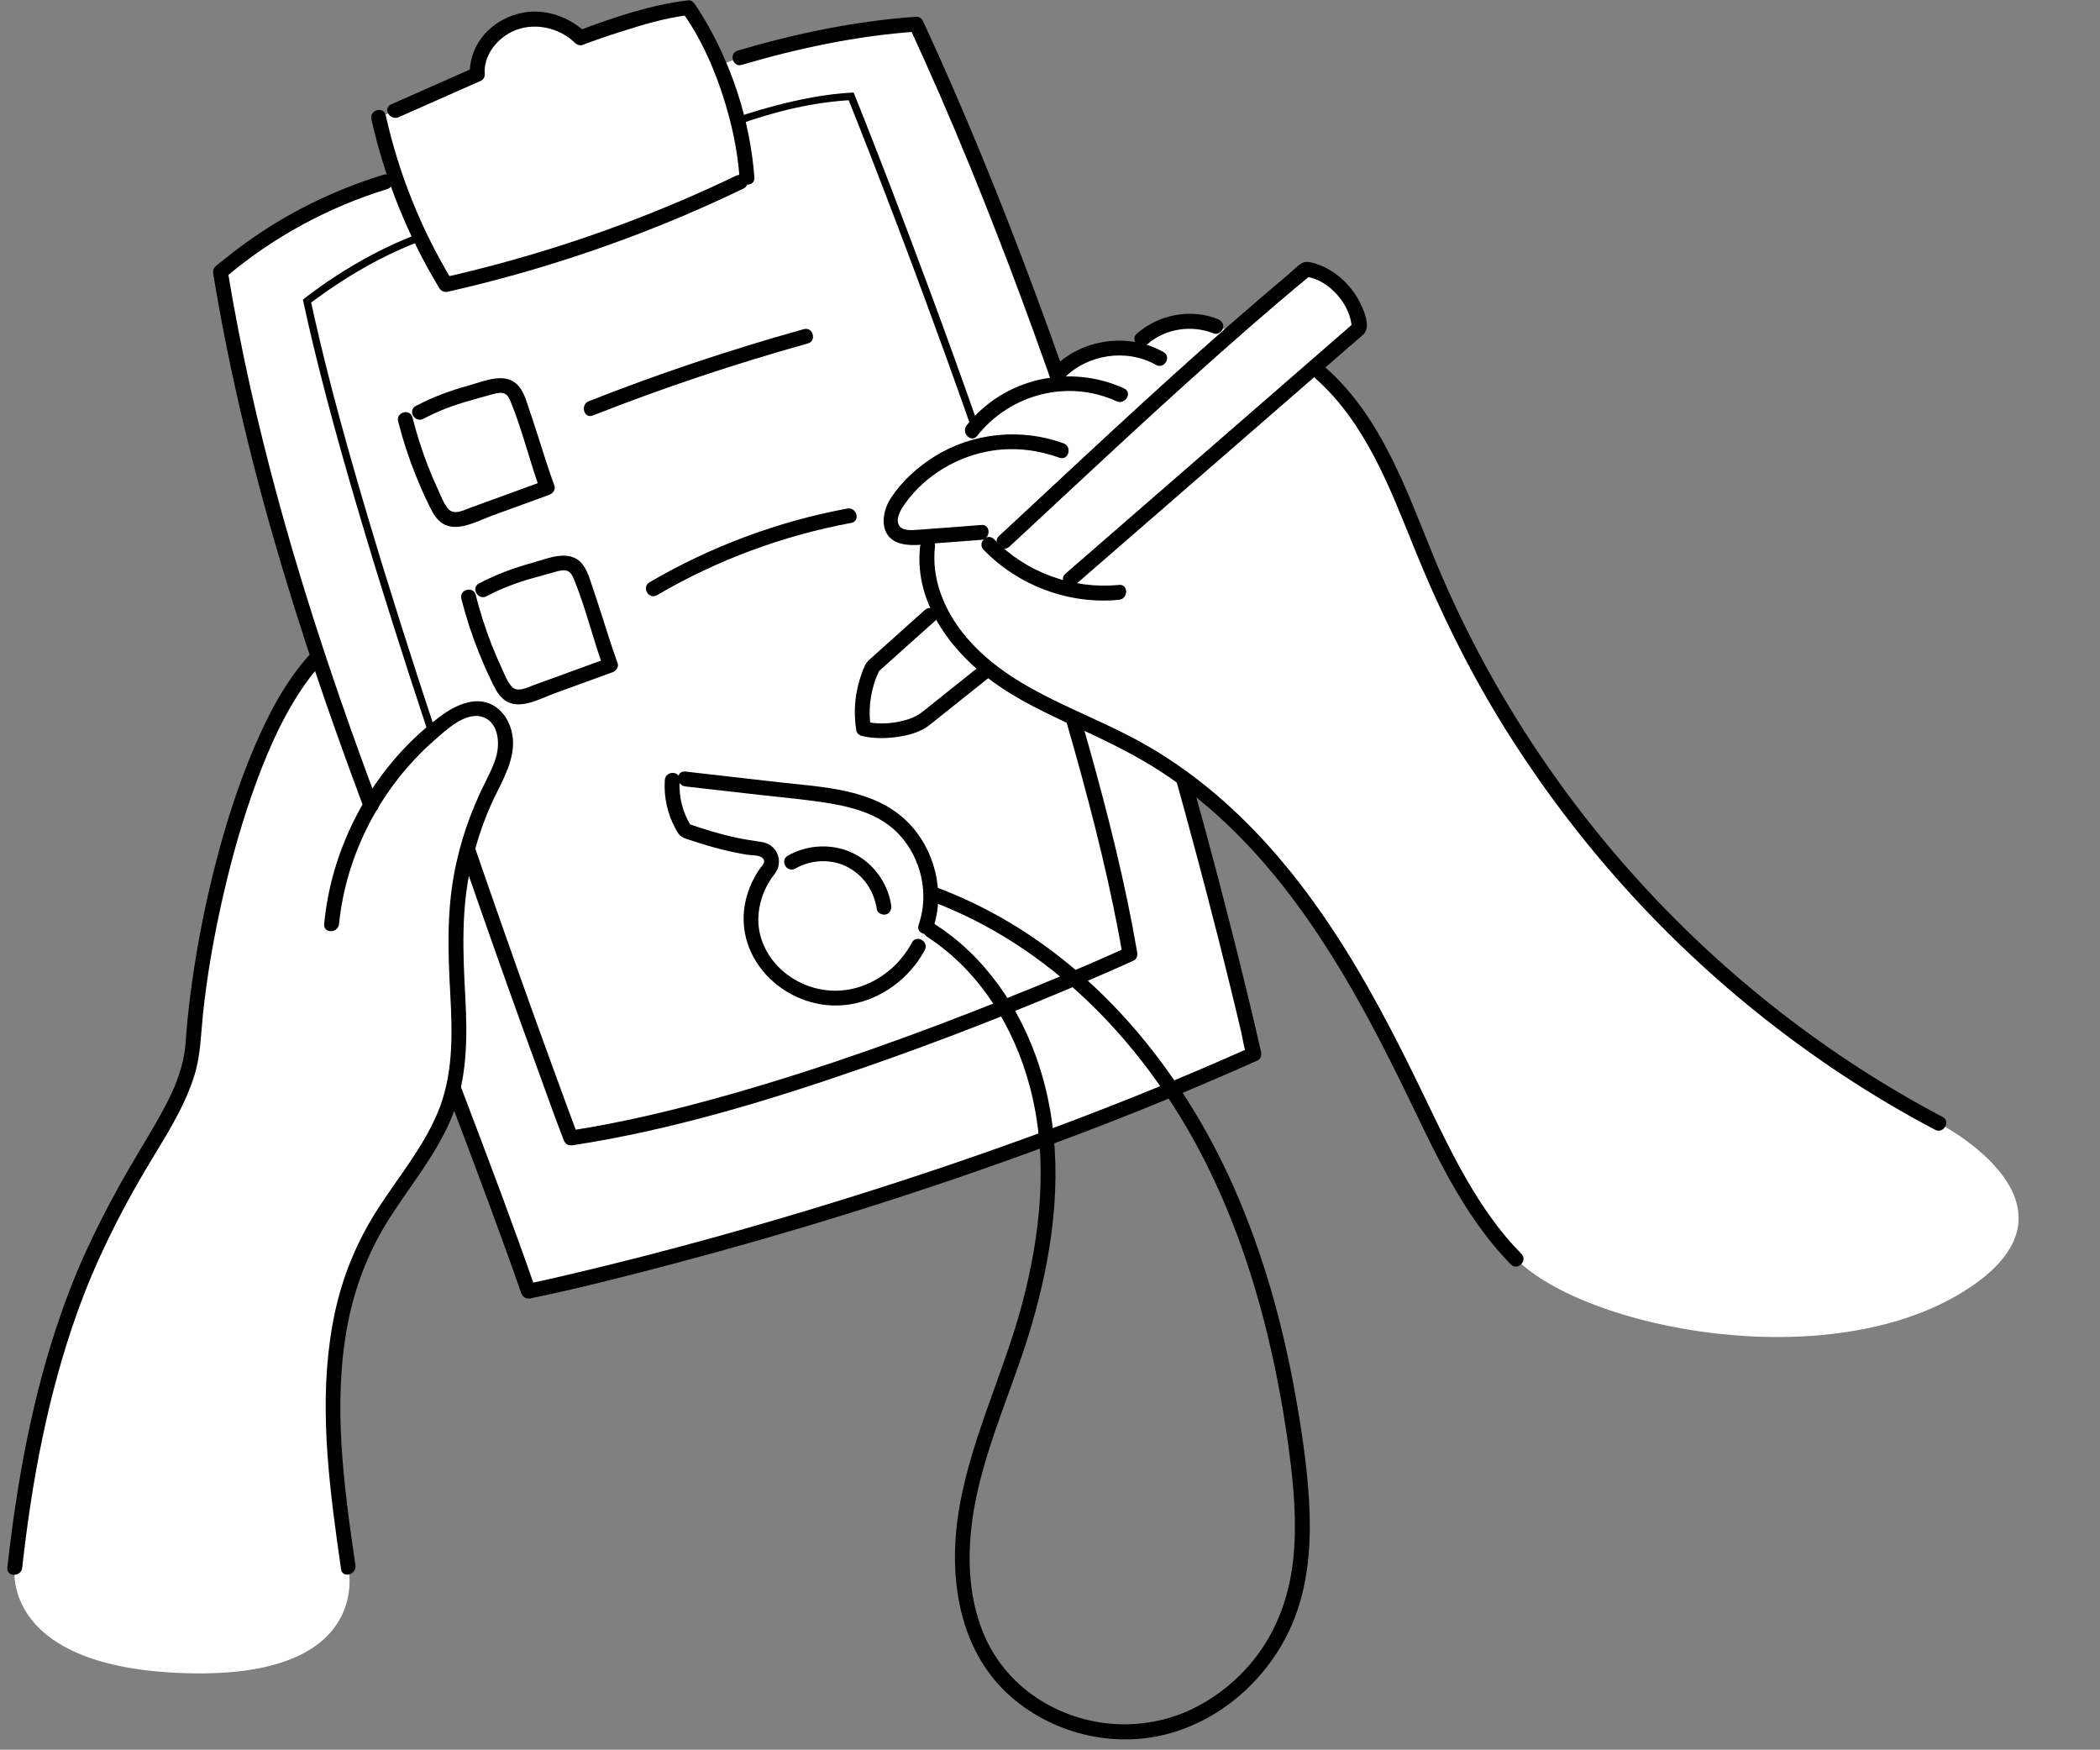
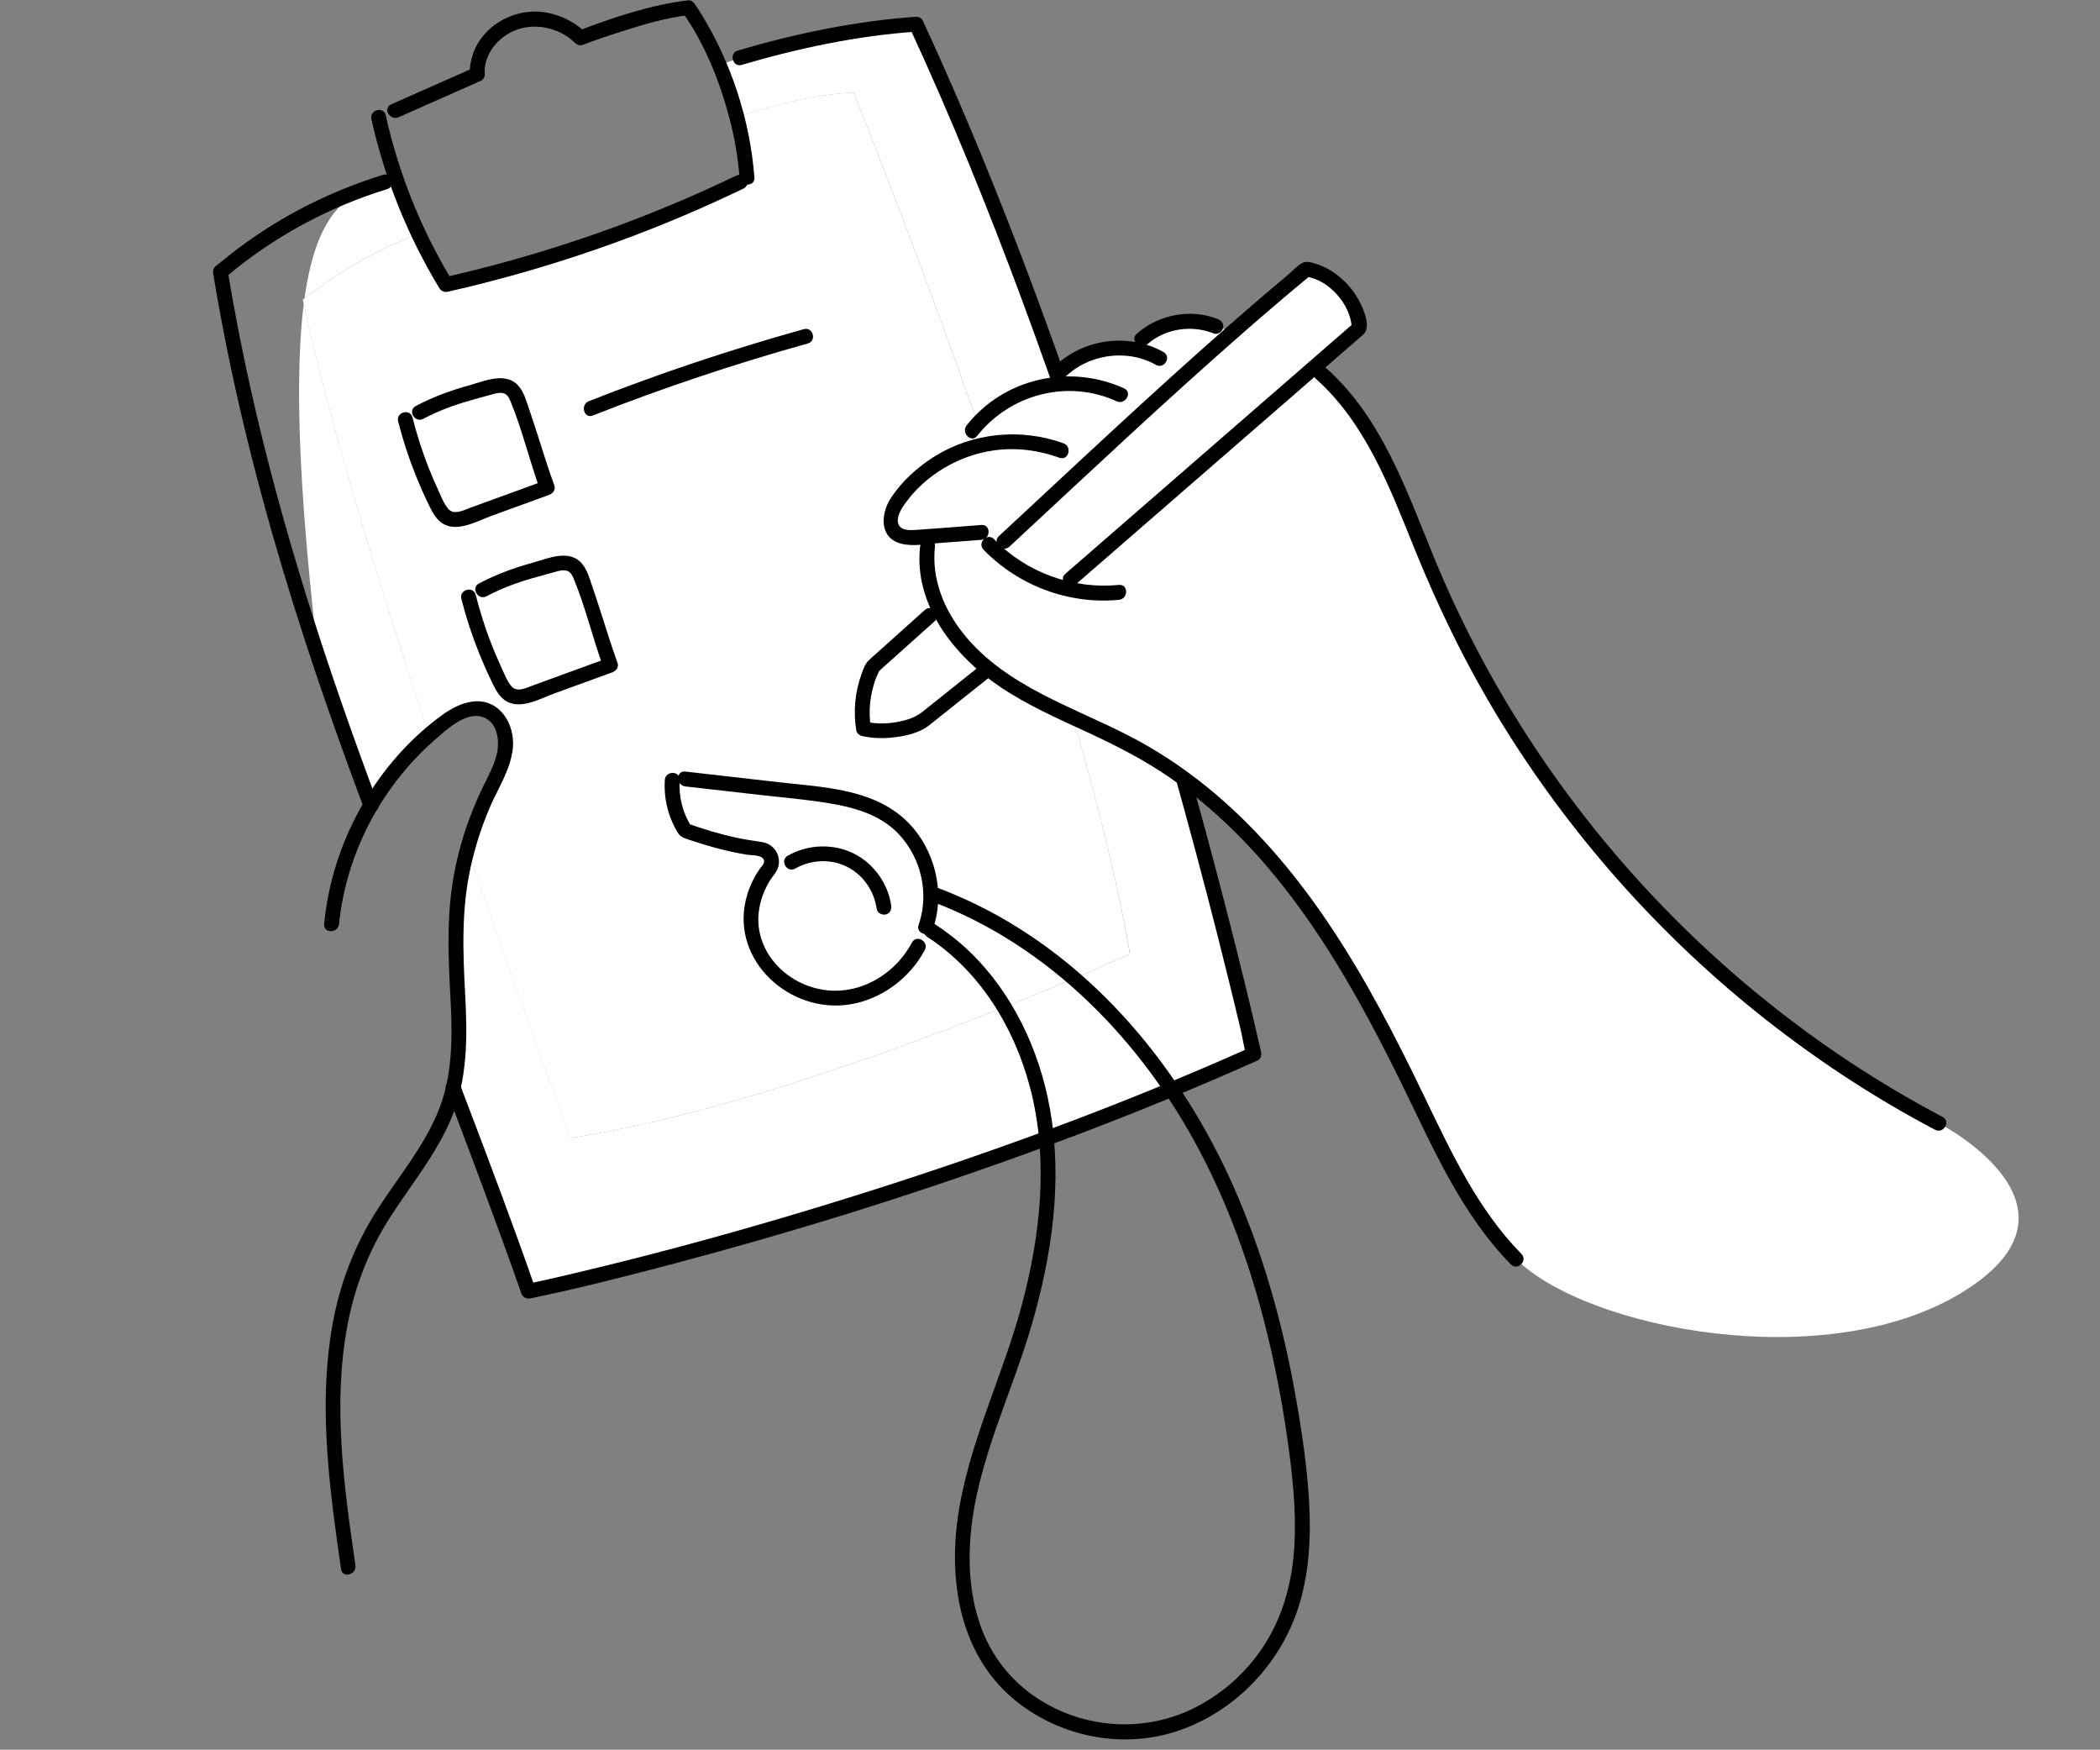
<svg xmlns="http://www.w3.org/2000/svg" fill="none" height="352.8" preserveAspectRatio="xMidYMid meet" style="fill: none;" version="1.0" viewBox="51.0 80.6 423.5 352.8" width="423.5" zoomAndPan="magnify">
  <rect x="51.0" y="80.6" width="423.5" height="352.8" fill="#808080" stroke="none" />
  <g id="change1_1">
    <path d="M303.86 293.12C230.7 325.86 157.56 340.95 157.56 340.95C152.5 326.31 142.43 299.96 142.43 299.96C144.84 289.7 142.62 278.76 142.87 268.13C143 262.61 143.82 257.12 145.28 251.79C156.6 284.66 166.13 310.05 166.13 310.05C213.64 302.79 278.89 272.97 278.89 272.97C276.48 258.92 272.35 242.41 267.38 225.25C271.82 227.32 276.29 229.31 280.56 231.68C283.71 233.42 286.72 235.36 289.62 237.48C298.85 270.54 303.86 293.12 303.86 293.12Z" fill="#fff" />
  </g>
  <g id="change1_2">
    <path d="M267.38 225.25C262.22 222.88 257.14 220.4 252.52 217.15C251.69 216.58 250.89 215.96 250.09 215.31L249.22 216.28L237.03 226.01C231.25 229.04 225.16 227.53 225.16 227.53C223.93 220.82 226.98 215.04 226.98 215.04L238.56 204.67L240.11 202.89C238.37 199.1 237.53 195 238.04 190.81L238.48 188.72C237.74 188.78 237.02 188.83 236.28 188.89C234.54 189.02 232.51 189.06 231.35 187.75C229.8 186.01 230.88 183.22 232.26 181.32C235.33 177.09 239.6 173.76 244.41 171.76C245.49 169.31 246.99 167.42 246.99 167.42C247.37 166.95 247.77 166.47 248.18 166.02C235.12 128.82 223.14 99.25 223.14 99.25C212.26 99.69 199.57 104.24 199.57 104.24C200.54 107.96 201.3 112.03 201.62 116.37L200.16 117.32C181.35 126.4 161.28 133.38 140.9 137.97C138.89 134.67 137.05 131.26 135.4 127.75H135.38C122.26 132.62 112.08 141.04 112.08 141.04C117.22 165.16 127.38 198.29 137.5 228.86C138.49 227.97 139.49 227.15 140.53 226.36C142.96 224.52 146.03 222.8 148.91 223.8C151.83 224.8 153.21 228.31 152.91 231.38C152.61 234.45 151.03 237.22 149.69 239.99C147.85 243.78 146.35 247.74 145.25 251.8C156.57 284.67 166.1 310.06 166.1 310.06C213.61 302.8 278.86 272.98 278.86 272.98C276.48 258.92 272.35 242.41 267.38 225.25ZM237.69 267.49L236.19 271.4C232.97 277.6 226.24 281.92 219.26 281.88C212.26 281.84 205.42 277.22 203.15 270.6C201.46 265.69 202.81 259.91 206.07 255.79C207.26 254.31 206.32 252.06 204.42 251.83C199.23 251.19 194.11 249.82 189.16 248.04C187.23 245.06 186.3 241.42 186.56 237.88L189.2 237.67C197.11 238.56 204.99 239.47 212.9 240.36C219 241.06 225.37 241.86 230.46 245.31C237.37 250.01 240.52 259.6 237.69 267.49Z" fill="#fff" />
  </g>
  <g id="change2_1">
-     <path d="M199.98 105.681C207.35 103.051 215.31 101.101 223.14 100.761C222.66 100.391 222.18 100.031 221.69 99.66C223.25 103.511 224.77 107.381 226.28 111.251C230.13 121.121 233.89 131.031 237.56 140.971C242.6 154.611 247.47 168.301 252.13 182.071C257.15 196.911 261.93 211.831 266.27 226.881C270.25 240.681 273.91 254.611 276.59 268.731C276.88 270.271 277.16 271.821 277.43 273.371C277.66 272.811 277.89 272.24 278.12 271.681C269.98 275.401 261.69 278.811 253.39 282.131C235.4 289.311 217.12 295.881 198.48 301.191C187.71 304.261 176.8 306.91 165.73 308.61C166.35 308.96 166.96 309.311 167.58 309.661C166.14 305.841 164.74 302.011 163.34 298.18C159.74 288.35 156.2 278.49 152.73 268.61C148.03 255.26 143.43 241.871 138.97 228.441C134.17 213.971 129.53 199.441 125.18 184.831C121.26 171.621 117.53 158.341 114.48 144.901C114.16 143.481 113.84 142.061 113.54 140.641C113.41 141.131 113.28 141.611 113.15 142.101C113.82 141.551 113.98 141.441 114.72 140.891C116.31 139.711 117.93 138.591 119.59 137.521C124.7 134.211 130.11 131.341 135.82 129.201C137.61 128.531 136.84 125.631 135.02 126.311C126.46 129.521 118.11 134.161 111.03 139.981C110.61 140.321 110.54 140.951 110.64 141.441C113.44 154.561 116.99 167.521 120.74 180.401C125.01 195.051 129.6 209.601 134.36 224.09C138.86 237.791 143.52 251.44 148.29 265.05C151.93 275.45 155.64 285.841 159.42 296.191C161.13 300.891 162.8 305.611 164.61 310.281C164.63 310.341 164.66 310.411 164.68 310.471C164.99 311.301 165.66 311.65 166.53 311.52C186.68 308.42 206.37 302.411 225.59 295.731C240.94 290.401 256.08 284.471 271.02 278.071C273.9 276.831 276.79 275.591 279.64 274.281C280.28 273.991 280.43 273.201 280.33 272.591C277.95 258.711 274.49 245.021 270.7 231.471C266.49 216.411 261.79 201.491 256.84 186.661C252.15 172.601 247.22 158.611 242.12 144.691C238.27 134.171 234.32 123.691 230.27 113.251C228.43 108.511 226.6 103.771 224.68 99.07C224.65 99.01 224.63 98.941 224.6 98.88C224.36 98.281 223.86 97.751 223.15 97.781C215.05 98.141 206.82 100.091 199.19 102.811C197.38 103.431 198.16 106.331 199.98 105.681Z" fill="#000" />
-   </g>
+     </g>
  <g id="change1_3">
-     <path d="M137.52 228.849C132.89 232.869 128.93 237.679 125.8 242.989C121.99 232.849 118.41 222.799 115.11 212.809C106.5 186.839 99.73 161.299 95.47 135.439C105.16 127.209 116.55 120.989 128.7 117.279L130.84 116.539C132.15 120.349 133.66 124.099 135.39 127.739C122.27 132.609 112.09 141.029 112.09 141.029C117.23 165.149 127.39 198.289 137.52 228.849Z" fill="#fff" />
+     <path d="M137.52 228.849C132.89 232.869 128.93 237.679 125.8 242.989C121.99 232.849 118.41 222.799 115.11 212.809C105.16 127.209 116.55 120.989 128.7 117.279L130.84 116.539C132.15 120.349 133.66 124.099 135.39 127.739C122.27 132.609 112.09 141.029 112.09 141.029C117.23 165.149 127.39 198.289 137.52 228.849Z" fill="#fff" />
  </g>
  <g id="change1_4">
    <path d="M264.14 156.19C263.76 156.59 263.1 157.33 262.41 158.24C261.84 158.33 261.27 158.45 260.7 158.58C255.9 159.74 251.49 162.37 248.19 166.03C235.13 128.83 223.15 99.26 223.15 99.26C212.27 99.7 199.58 104.25 199.58 104.25C198.56 100.33 197.3 96.8 196.02 93.78L200.17 92.24C219.17 86.61 235.77 85.49 235.77 85.49C246.3 108.2 255.8 132.51 264.14 156.19Z" fill="#fff" />
  </g>
  <g id="change2_2">
    <path d="M140.99 300.37C144.8 310.35 148.55 320.36 152.21 330.4C153.54 334.04 154.85 337.69 156.12 341.35C156.4 342.15 157.13 342.57 157.97 342.4C167.75 340.38 177.45 337.89 187.1 335.34C210.71 329.09 234.07 321.84 257.05 313.54C273.13 307.74 289.02 301.4 304.63 294.42C305.25 294.14 305.45 293.32 305.32 292.73C304.4 288.61 303.41 284.51 302.42 280.4C299.76 269.46 296.94 258.55 294 247.68C289.78 232.09 285.3 216.56 280.54 201.12C274.93 182.93 268.94 164.85 262.45 146.96C255.64 128.17 248.28 109.58 240.1 91.34C239.11 89.13 238.1 86.92 237.08 84.72C236.88 84.28 236.26 83.94 235.78 83.98C223.65 84.81 211.43 87.36 199.79 90.79C197.94 91.33 198.73 94.23 200.59 93.68C211.97 90.33 223.91 87.79 235.78 86.98C235.35 86.73 234.92 86.48 234.48 86.24C242.84 104.31 250.32 122.78 257.24 141.46C263.92 159.5 270.07 177.73 275.82 196.08C280.78 211.9 285.43 227.82 289.82 243.81C292.96 255.25 295.96 266.72 298.79 278.24C299.64 281.69 300.47 285.15 301.29 288.61C301.65 290.14 301.84 291.84 302.38 293.32C302.4 293.38 302.41 293.45 302.42 293.52C302.65 292.96 302.88 292.39 303.11 291.83C276.65 303.66 249.37 313.62 221.7 322.24C203.61 327.87 185.33 332.96 166.89 337.32C163.66 338.08 160.42 338.84 157.16 339.51C157.78 339.86 158.39 340.21 159.01 340.56C154.64 327.95 149.91 315.47 145.18 303C144.75 301.86 144.32 300.72 143.88 299.58C143.2 297.79 140.29 298.56 140.99 300.37Z" fill="#000" />
  </g>
  <g id="change1_5">
-     <path d="M201.64 116.37L200.18 117.32C181.37 126.4 161.3 133.38 140.92 137.97C138.91 134.67 137.07 131.26 135.42 127.75H135.4C133.67 124.11 132.16 120.36 130.85 116.55C129.43 112.53 128.27 108.42 127.34 104.25L130.64 102.94L147.27 95.58C147.27 95.58 146.63 88.55 154.3 85.34C161.98 82.16 168.06 88.22 168.06 88.22C168.06 88.22 181.48 83.1 189.81 82.15C189.81 82.15 192.96 86.53 196.03 93.77C197.32 96.78 198.57 100.31 199.59 104.24C200.55 107.96 201.31 112.03 201.64 116.37Z" fill="#fff" />
-   </g>
+     </g>
  <g id="change1_6">
-     <path d="M152.93 231.371C152.63 234.441 151.05 237.211 149.71 239.981C147.87 243.771 146.37 247.731 145.27 251.791C143.81 257.121 143 262.621 142.86 268.131C142.61 278.771 144.83 289.701 142.42 299.961C142.25 300.791 142.02 301.631 141.76 302.461C138.59 312.511 130.82 320.341 125.82 329.591C114.94 349.631 117.93 374.051 121.23 396.611C121.23 396.611 126.58 419.021 88.77 417.981C50.97 416.961 53.96 396.711 53.96 396.711C62.17 322.011 88.58 312.001 89.94 290.581C91.31 269.181 99.97 229.551 114.55 213.611L115.1 212.811C118.4 222.801 121.98 232.851 125.79 242.991C128.92 237.681 132.88 232.871 137.51 228.851C138.5 227.961 139.5 227.141 140.54 226.351C142.97 224.511 146.04 222.791 148.92 223.791C151.85 224.801 153.23 228.301 152.93 231.371Z" fill="#fff" />
-   </g>
+     </g>
  <g id="change1_7">
    <path d="M135.6 163.76C141.22 160.76 144.7 160.19 149.24 158.85C150.75 158.4 152.49 157.99 153.8 158.85C154.77 159.49 155.22 160.65 155.61 161.73C157.28 166.31 159.66 174.36 161.33 178.94C156 180.88 150.67 182.82 145.34 184.76C144.12 185.21 142.76 185.65 141.54 185.17C140.36 184.7 139.68 183.5 139.11 182.36C136.36 176.89 134.22 171.11 132.72 165.17L135.6 163.76Z" fill="#fff" />
  </g>
  <g id="change1_8">
    <path d="M148.35 199.53C153.97 196.53 157.45 195.96 161.99 194.62C163.5 194.17 165.24 193.76 166.55 194.62C167.52 195.26 167.97 196.42 168.36 197.5C170.03 202.08 172.41 210.13 174.08 214.71C168.75 216.65 163.42 218.59 158.09 220.53C156.87 220.98 155.51 221.42 154.29 220.94C153.11 220.47 152.43 219.27 151.86 218.13C149.11 212.66 146.97 206.88 145.47 200.94L148.35 199.53Z" fill="#fff" />
  </g>
  <g id="change1_9">
    <path d="M250.09 215.32L249.22 216.29L237.03 226.02C231.25 229.05 225.16 227.54 225.16 227.54C223.93 220.83 226.98 215.05 226.98 215.05L238.56 204.68L240.11 202.9C242.3 207.64 245.92 211.92 250.09 215.32Z" fill="#fff" />
  </g>
  <g id="change1_10">
    <path d="M325.09 146.78L315.86 154.8L275.44 189.95L266.91 197.36L265.2 199.09C262.87 198.46 260.59 197.57 258.47 196.44C255.95 195.11 253.62 193.46 251.55 191.53L253.5 189.77C254.2 189.13 254.9 188.46 255.62 187.78C260.4 183.36 265.31 178.79 270.29 174.17C279.94 165.22 289.86 156.1 299.6 147.55C304.61 143.15 309.57 138.9 314.43 134.9C319.37 135.45 325.09 141.3 325.09 146.78Z" fill="#fff" />
  </g>
  <g id="change1_11">
    <path d="M447.09 340.95C419.64 358.15 370.97 348.61 356.77 334.49C347.61 325.39 342.211 313.31 336.601 301.69C329.98 288 322.91 274.47 313.91 262.24C307.031 252.89 298.97 244.29 289.62 237.48C286.72 235.36 283.7 233.42 280.56 231.68C276.29 229.31 271.82 227.32 267.381 225.25C262.221 222.88 257.14 220.4 252.52 217.15C251.69 216.58 250.89 215.96 250.09 215.31C245.92 211.92 242.3 207.63 240.12 202.87C238.38 199.08 237.54 194.98 238.05 190.79L238.49 188.7C237.75 188.76 237.03 188.81 236.29 188.87C234.55 189 232.52 189.04 231.36 187.73C229.81 185.99 230.89 183.2 232.27 181.3C235.34 177.07 239.61 173.74 244.42 171.74C245.5 169.29 247 167.4 247 167.4C247.38 166.93 247.78 166.45 248.19 166C251.49 162.34 255.911 159.71 260.701 158.55C261.271 158.42 261.84 158.3 262.41 158.21C263.19 158.08 263.961 157.98 264.761 157.93C264.551 157.34 264.34 156.75 264.131 156.17C264.3 155.98 264.41 155.87 264.41 155.87C268.111 151.95 273.831 150.16 279.141 150.92C279.611 150.5 280.301 149.88 281.261 148.97C285.171 145.35 291.25 144.36 296.16 146.39C296.16 146.39 297.64 146.83 299.59 147.53C289.85 156.08 279.93 165.2 270.28 174.15C265.29 178.78 260.38 183.34 255.61 187.76C254.89 188.44 254.191 189.11 253.49 189.75L251.54 191.51C253.61 193.44 255.94 195.09 258.46 196.42C260.58 197.56 262.86 198.45 265.19 199.07L266.9 197.34L275.43 189.93L315.851 154.78L317.37 155.86C328.73 165.87 333.6 181.09 339.44 195.07C359.37 242.71 396.28 283.06 441.99 307.08C441.99 307.09 474.52 323.76 447.09 340.95Z" fill="#fff" />
  </g>
  <g id="change1_12">
    <path d="M237.69 267.49L236.19 271.4C232.97 277.6 226.24 281.92 219.26 281.88C212.26 281.84 205.42 277.22 203.15 270.6C201.46 265.69 202.81 259.91 206.07 255.79C207.26 254.31 206.32 252.06 204.42 251.83C199.23 251.19 194.11 249.82 189.16 248.04C187.23 245.06 186.3 241.42 186.56 237.88L189.2 237.67C197.11 238.56 204.99 239.47 212.9 240.36C219 241.06 225.37 241.86 230.46 245.31C237.37 250.01 240.52 259.6 237.69 267.49Z" fill="#fff" />
  </g>
  <g id="change2_3">
    <path d="M125.9 104.641C128.59 116.661 133.23 128.201 139.62 138.731C139.98 139.321 140.65 139.571 141.31 139.421C157.35 135.791 173.05 130.751 188.2 124.371C192.49 122.561 196.74 120.641 200.94 118.621C202.68 117.781 201.16 115.201 199.43 116.031C184.8 123.071 169.56 128.791 153.92 133.151C149.48 134.391 145.01 135.511 140.51 136.531C141.07 136.761 141.64 136.991 142.2 137.221C135.94 126.891 131.42 115.631 128.79 103.851C128.37 101.951 125.48 102.751 125.9 104.641Z" fill="#000" />
  </g>
  <g id="change2_4">
    <path d="M131.39 104.23C136.93 101.78 142.48 99.33 148.02 96.87C148.46 96.68 148.8 96.05 148.76 95.57C148.46 92.06 150.9 88.66 154.18 87.03C158.43 84.92 163.77 86.09 166.99 89.28C167.34 89.63 167.96 89.85 168.45 89.67C170.96 88.72 173.5 87.85 176.06 87.04C180.53 85.61 185.13 84.21 189.81 83.65C189.38 83.4 188.95 83.15 188.51 82.91C193.03 89.19 196.09 96.85 198.06 104.27C199.12 108.24 199.82 112.28 200.14 116.38C200.29 118.29 203.29 118.31 203.14 116.38C202.26 104.84 198.52 93.38 192.47 83.5C192.03 82.79 191.59 82.08 191.1 81.4C190.81 81 190.35 80.59 189.8 80.66C182.24 81.57 174.75 84.09 167.65 86.79C168.14 86.92 168.62 87.05 169.11 87.18C166.38 84.47 162.23 82.79 158.39 82.94C152.98 83.15 147.76 86.7 146.22 91.98C145.89 93.12 145.66 94.4 145.76 95.59C146.01 95.16 146.26 94.73 146.5 94.29C140.96 96.74 135.41 99.19 129.87 101.65C128.11 102.42 129.63 105.01 131.39 104.23Z" fill="#000" />
  </g>
  <g id="change2_5">
-     <path d="M113.49 212.55C108.68 217.85 105.27 224.32 102.45 230.86C99.16 238.5 96.62 246.44 94.54 254.49C92.49 262.42 90.88 270.47 89.74 278.57C89.26 282 88.85 285.45 88.58 288.9C88.42 290.99 88.37 292.25 87.97 294.11C87.64 295.65 87.18 297.16 86.62 298.63C86.27 299.56 86.16 299.81 85.79 300.63C85.45 301.39 85.08 302.14 84.7 302.89C83.04 306.16 81.12 309.3 79.24 312.45C73.94 321.32 69.1 330.38 65.33 340.02C59.25 355.58 55.71 372.03 53.48 388.55C53.11 391.27 52.78 393.98 52.48 396.71C52.27 398.63 55.27 398.61 55.48 396.71C57.41 379.25 60.66 361.81 66.58 345.24C70.19 335.14 74.95 325.59 80.4 316.37C84.02 310.26 88.15 304.17 90.24 297.31C91.47 293.27 91.51 289.09 91.95 284.92C92.75 277.34 94.08 269.81 95.74 262.37C97.57 254.17 99.83 246.05 102.75 238.17C105.33 231.2 108.43 224.27 112.77 218.21C113.65 216.97 114.6 215.79 115.63 214.67C116.91 213.25 114.79 211.12 113.49 212.55Z" fill="#000" />
-   </g>
+     </g>
  <g id="change2_6">
    <path d="M122.68 396.221C120.36 380.341 118.07 363.841 121.06 347.891C122.52 340.091 125.35 332.791 129.63 326.111C133.82 319.561 138.87 313.501 141.93 306.291C145.3 298.351 145.28 289.801 144.82 281.331C144.35 272.591 144.01 264.031 145.92 255.421C146.86 251.171 148.2 247.001 149.95 243.011C151.62 239.231 154.04 235.581 154.43 231.361C154.71 228.261 153.5 224.831 150.85 223.061C147.44 220.791 143.27 222.541 140.3 224.681C128.32 233.311 119.91 247.021 117.15 261.481C116.81 263.281 116.55 265.091 116.37 266.921C116.18 268.841 119.18 268.831 119.37 266.921C120.81 252.731 127.86 239.281 138.57 229.891C140.95 227.811 144.85 224.031 148.34 225.171C151.45 226.191 151.83 230.221 151.13 232.901C150.6 234.921 149.63 236.771 148.71 238.631C147.81 240.441 146.99 242.291 146.24 244.171C144.72 247.981 143.55 251.941 142.74 255.961C141.06 264.331 141.34 272.631 141.81 281.101C142.25 289.211 142.44 297.531 139.18 305.151C136.22 312.091 131.32 317.961 127.26 324.251C123.13 330.631 120.2 337.621 118.58 345.051C115.27 360.271 116.87 376.041 118.97 391.301C119.23 393.211 119.51 395.111 119.78 397.011C120.06 398.921 122.95 398.111 122.68 396.221Z" fill="#000" />
  </g>
  <g id="change2_7">
    <path d="M128.31 115.839C119.51 118.539 111.1 122.479 103.43 127.579C101.53 128.839 99.68 130.179 97.88 131.569C97.04 132.219 96.21 132.879 95.38 133.559C94.98 133.889 94.41 134.229 94.16 134.689C93.83 135.279 94.02 135.909 94.12 136.529C94.95 141.489 95.86 146.429 96.86 151.359C100.89 171.169 106.29 190.689 112.55 209.909C116.22 221.159 120.18 232.319 124.33 243.399C125 245.189 127.9 244.419 127.22 242.599C116.95 215.209 107.86 187.329 101.49 158.749C99.74 150.889 98.2 142.989 96.89 135.039C96.76 135.529 96.63 136.009 96.5 136.499C106.03 128.439 117.16 122.389 129.08 118.729C130.95 118.169 130.16 115.269 128.31 115.839Z" fill="#000" />
  </g>
  <g id="change2_8">
    <path d="M136.36 165.05C139.34 163.48 142.42 162.31 145.66 161.4C147.12 160.99 148.57 160.57 150.03 160.18C150.82 159.96 151.91 159.61 152.73 159.96C153.42 160.25 153.74 160.99 154 161.63C156.35 167.37 157.79 173.5 159.9 179.33C160.25 178.71 160.6 178.1 160.95 177.48C157.6 178.7 154.25 179.92 150.9 181.14C149.22 181.75 147.55 182.36 145.87 182.97C144.53 183.46 142.56 184.54 141.4 183.21C140.47 182.14 139.92 180.6 139.33 179.32C138.61 177.77 137.94 176.2 137.32 174.61C136.07 171.4 135.04 168.11 134.18 164.77C133.7 162.9 130.81 163.69 131.29 165.57C132.24 169.28 133.42 172.93 134.85 176.48C135.59 178.3 136.37 180.11 137.23 181.88C137.9 183.27 138.56 184.79 139.78 185.8C142.75 188.27 147.06 185.73 150.1 184.62C153.98 183.21 157.87 181.79 161.75 180.38C162.47 180.12 163.09 179.35 162.8 178.53C161.57 175.14 160.51 171.69 159.41 168.26C158.85 166.53 158.29 164.79 157.7 163.07C157.18 161.56 156.74 159.9 155.74 158.63C153.2 155.37 148.73 157.44 145.52 158.33C141.81 159.35 138.27 160.66 134.86 162.46C133.13 163.36 134.65 165.95 136.36 165.05Z" fill="#000" />
  </g>
  <g id="change2_9">
    <path d="M149.11 200.829C152.09 199.259 155.17 198.089 158.41 197.179C159.87 196.769 161.32 196.349 162.78 195.959C163.57 195.739 164.66 195.389 165.48 195.739C166.17 196.029 166.49 196.769 166.75 197.409C169.1 203.149 170.54 209.279 172.65 215.109C173 214.489 173.35 213.879 173.7 213.259C170.35 214.479 167 215.699 163.65 216.919C161.97 217.529 160.3 218.139 158.62 218.749C157.28 219.239 155.31 220.319 154.15 218.989C153.22 217.919 152.67 216.379 152.08 215.099C151.36 213.549 150.69 211.979 150.07 210.389C148.82 207.179 147.79 203.889 146.93 200.549C146.45 198.679 143.56 199.469 144.04 201.349C144.99 205.059 146.17 208.709 147.6 212.259C148.34 214.079 149.12 215.889 149.98 217.659C150.65 219.049 151.31 220.569 152.53 221.579C155.5 224.049 159.81 221.509 162.85 220.399C166.73 218.989 170.62 217.569 174.5 216.159C175.22 215.899 175.84 215.129 175.55 214.309C174.32 210.919 173.26 207.469 172.16 204.039C171.6 202.309 171.04 200.569 170.45 198.849C169.93 197.339 169.49 195.679 168.49 194.409C165.95 191.149 161.48 193.219 158.27 194.109C154.56 195.129 151.02 196.439 147.61 198.239C145.89 199.139 147.4 201.729 149.11 200.829Z" fill="#000" />
  </g>
  <g id="change2_10">
    <path d="M170.55 164.381C184.74 158.791 199.21 153.951 213.9 149.861C215.76 149.341 214.97 146.451 213.1 146.971C198.41 151.061 183.94 155.901 169.75 161.491C167.97 162.181 168.75 165.091 170.55 164.381Z" fill="#000" />
  </g>
  <g id="change2_11">
-     <path d="M183.5 200.601C195.62 193.511 208.88 188.591 222.68 186.031C224.58 185.681 223.77 182.791 221.88 183.141C207.84 185.741 194.3 190.801 181.98 198.011C180.32 198.981 181.83 201.581 183.5 200.601Z" fill="#000" />
-   </g>
+     </g>
  <g id="change2_12">
    <path d="M265.48 169.99C256.95 166.88 247.22 167.81 239.49 172.62C236.06 174.76 232.88 177.62 230.66 181.02C228.61 184.15 228.25 189.04 232.69 190.21C235.07 190.84 237.77 190.29 240.17 190.11C243.09 189.89 246 189.67 248.92 189.45C250.83 189.3 250.85 186.3 248.92 186.45C244.65 186.77 240.38 187.14 236.1 187.42C234.88 187.5 232.78 187.74 232.2 186.33C231.64 184.95 232.78 183.16 233.55 182.1C237.66 176.34 244.36 172.43 251.33 171.43C255.83 170.78 260.41 171.35 264.67 172.9C266.5 173.54 267.28 170.64 265.48 169.99Z" fill="#000" />
  </g>
  <g id="change2_13">
    <path d="M248.06 168.49C254.72 160.06 266.33 157.01 276.19 161.51C277.93 162.31 279.46 159.72 277.7 158.92C266.7 153.9 253.49 156.82 245.94 166.37C244.76 167.86 246.87 170 248.06 168.49Z" fill="#000" />
  </g>
  <g id="change2_14">
    <path d="M249.35 191.441C256.36 198.701 266.62 202.531 276.67 201.541C278.57 201.351 278.59 198.351 276.67 198.541C267.35 199.451 257.98 196.061 251.47 189.321C250.13 187.931 248.01 190.051 249.35 191.441Z" fill="#000" />
  </g>
  <g id="change2_15">
    <path d="M254.57 190.82C270.28 176.25 285.87 161.53 302.01 147.43C306.45 143.55 310.94 139.71 315.5 135.96C315.15 136.11 314.79 136.25 314.44 136.4C319.07 137.01 323.51 142.19 323.6 146.78C323.75 146.43 323.89 146.07 324.04 145.72C317.46 151.44 310.89 157.15 304.31 162.87C293.9 171.92 283.48 180.97 273.07 190.02C270.66 192.11 268.25 194.21 265.84 196.3C264.38 197.57 266.51 199.68 267.96 198.42C272.1 194.82 276.25 191.22 280.39 187.62C288.65 180.44 296.91 173.26 305.17 166.09C311.54 160.56 317.91 155.02 324.27 149.49C324.83 149 325.42 148.54 325.96 148.02C327.52 146.53 326.07 143.22 325.27 141.61C323.51 138.07 320.15 134.94 316.33 133.77C315.52 133.52 314.47 133.2 313.68 133.6C312.63 134.13 311.62 135.29 310.71 136.04C308.74 137.69 306.77 139.35 304.82 141.03C288.81 154.76 273.42 169.19 257.98 183.55C256.14 185.26 254.29 186.98 252.45 188.69C251.03 190.01 253.15 192.13 254.57 190.82Z" fill="#000" />
  </g>
  <g id="change2_16">
    <path d="M237.5 203.6C235.07 205.78 232.64 207.96 230.2 210.14C228.91 211.3 227.62 212.45 226.33 213.61C225.49 214.36 225.16 215.37 224.77 216.43C223.42 220.11 223.05 224.07 223.7 227.93C223.78 228.42 224.28 228.86 224.75 228.98C226.69 229.45 228.8 229.52 230.77 229.33C233.36 229.08 236.33 228.47 238.41 226.82C241.35 224.48 244.29 222.13 247.23 219.79C248.25 218.98 249.26 218.17 250.28 217.36C251.79 216.16 249.65 214.05 248.16 215.24C245.85 217.08 243.54 218.92 241.23 220.77C239.84 221.88 238.45 222.99 237.06 224.1C235.67 225.2 234.23 225.7 232.44 226.08C230.25 226.55 227.76 226.64 225.56 226.1C225.91 226.45 226.26 226.8 226.61 227.15C226.07 223.94 226.5 220.64 227.56 217.58C227.78 216.94 228.11 216.48 228.26 215.86C228.28 215.78 227.87 216.16 228.14 216.03C228.28 215.96 228.42 215.78 228.54 215.67C231.31 213.19 234.07 210.71 236.84 208.24C237.77 207.41 238.7 206.57 239.63 205.74C241.07 204.43 238.94 202.31 237.5 203.6Z" fill="#000" />
  </g>
  <g id="change2_17">
    <path d="M265.489 156.95C270.219 152.02 278.159 150.81 284.119 154.17C285.799 155.12 287.32 152.53 285.63 151.58C278.52 147.57 269.019 148.93 263.359 154.83C262.029 156.22 264.149 158.34 265.489 156.95Z" fill="#000" />
  </g>
  <g id="change2_18">
    <path d="M282.35 150.04C285.99 146.82 291.32 146.05 295.79 147.84C296.54 148.14 297.44 147.51 297.64 146.79C297.87 145.93 297.35 145.25 296.59 144.94C291.11 142.74 284.62 144.02 280.23 147.91C278.78 149.2 280.9 151.32 282.35 150.04Z" fill="#000" />
  </g>
  <g id="change2_19">
    <path d="M236.55 190.811C235.23 202.621 243.56 213.011 252.85 219.201C258.33 222.861 264.39 225.521 270.35 228.281C276.08 230.931 281.68 233.781 286.88 237.371C308.63 252.381 322.28 275.901 333.67 299.131C339.92 311.861 345.6 325.281 355.69 335.541C357.05 336.921 359.17 334.801 357.81 333.421C348.99 324.441 343.64 312.891 338.24 301.691C332.39 289.551 326.21 277.521 318.63 266.351C311.69 256.121 303.56 246.591 293.88 238.861C289.11 235.051 284.02 231.701 278.59 228.921C272.86 225.981 266.87 223.551 261.16 220.571C255.18 217.461 249.55 213.701 245.3 208.391C241.31 203.401 238.83 197.251 239.55 190.801C239.77 188.901 236.76 188.911 236.55 190.811Z" fill="#000" />
  </g>
  <g id="change2_20">
    <path d="M316.32 156.939C326.4 165.909 331.25 178.849 336.18 191.049C341.07 203.169 346.78 214.879 353.61 226.029C367.2 248.199 384.61 268.039 404.84 284.379C416.17 293.529 428.35 301.609 441.24 308.399C442.95 309.299 444.46 306.709 442.75 305.809C419.83 293.729 399.16 277.609 381.71 258.459C364.27 239.319 350.13 217.169 340.28 193.219C334.69 179.629 329.74 164.879 318.44 154.819C317 153.539 314.88 155.649 316.32 156.939Z" fill="#000" />
  </g>
  <g id="change2_21">
    <path d="M185.07 237.88C184.85 241.28 185.59 244.69 187.22 247.69C187.63 248.44 187.97 249.11 188.77 249.48C189.46 249.8 190.24 250 190.96 250.24C192.79 250.85 194.65 251.4 196.52 251.87C198.24 252.3 199.98 252.67 201.73 252.95C202.58 253.09 204.91 252.92 205.09 254.16C205.17 254.76 204.62 255.23 204.3 255.67C203.92 256.21 203.56 256.76 203.24 257.34C202.41 258.83 201.77 260.46 201.39 262.12C198.55 274.41 210.27 284.94 222.21 283.15C228.68 282.18 234.44 277.89 237.5 272.16C238.41 270.46 235.82 268.94 234.91 270.65C232.63 274.92 228.74 278.25 224.09 279.67C219.45 281.08 214.53 280.31 210.5 277.63C206.49 274.97 203.78 270.53 203.93 265.65C204.01 263.02 204.86 260.42 206.24 258.19C206.8 257.28 207.64 256.47 207.94 255.42C208.24 254.36 208.08 253.17 207.5 252.24C206.85 251.2 205.83 250.57 204.62 250.38C202.93 250.12 201.25 249.88 199.57 249.52C196.17 248.79 192.83 247.79 189.56 246.61C189.86 246.84 190.16 247.07 190.46 247.3C188.65 244.46 187.85 241.27 188.07 237.91C188.19 235.96 185.19 235.96 185.07 237.88Z" fill="#000" />
  </g>
  <g id="change2_22">
    <path d="M189.2 239.17C194.22 239.74 199.23 240.31 204.25 240.88C208.95 241.41 213.68 241.81 218.35 242.59C222.54 243.29 226.82 244.42 230.26 247.01C233 249.07 235.05 252.06 236.17 255.28C237.5 259.13 237.58 263.24 236.25 267.1C235.62 268.93 238.52 269.71 239.14 267.9C241.71 260.46 239.52 251.73 233.92 246.23C227.16 239.59 216.79 239.32 207.95 238.31C201.7 237.6 195.45 236.89 189.2 236.17C187.29 235.95 187.3 238.95 189.2 239.17Z" fill="#000" />
  </g>
  <g id="change2_23">
    <path d="M211.38 255.73C214.64 253.87 218.81 253.71 222.12 255.53C225.27 257.25 227.31 260.4 227.82 263.93C227.94 264.73 228.95 265.17 229.67 264.98C230.53 264.74 230.83 263.94 230.72 263.13C230.09 258.81 227.27 254.82 223.39 252.81C219.16 250.62 213.99 250.79 209.86 253.14C208.19 254.1 209.7 256.69 211.38 255.73Z" fill="#000" />
  </g>
  <g id="change2_24">
    <path d="M238.77 262.32C262.53 271.16 281.12 290.38 292.83 312.48C299.46 324.99 304.05 338.49 307.21 352.27C308.8 359.19 310.03 366.19 310.97 373.22C311.92 380.4 312.57 387.71 311.81 394.94C311.13 401.37 309.15 407.61 305.52 412.98C302.25 417.82 297.78 421.85 292.62 424.59C282.3 430.09 269.7 429.38 259.98 422.89C255.06 419.61 251.25 414.89 249.1 409.38C246.68 403.18 246.17 396.4 246.77 389.82C248.11 375.19 254.97 361.75 259.04 347.8C263.15 333.74 265.32 318.77 262.74 304.21C260.64 292.32 255.16 280.69 246.35 272.31C244.23 270.29 241.92 268.49 239.47 266.9C237.84 265.85 236.34 268.44 237.96 269.49C248.57 276.36 255.49 287.68 258.69 299.74C262.53 314.2 260.87 329.52 257.05 343.8C253.17 358.28 246.14 371.98 244.11 386.93C242.36 399.81 244.74 413.97 255.02 422.85C263.98 430.59 276.79 433.38 288.09 429.75C299.68 426.03 308.96 416.5 312.75 404.98C315.05 397.98 315.42 390.48 314.99 383.17C314.56 376 313.48 368.84 312.22 361.77C309.65 347.43 305.71 333.31 299.81 319.97C289.3 296.21 271.79 274.77 248.2 263.13C245.4 261.75 242.52 260.51 239.59 259.42C237.76 258.75 236.98 261.65 238.77 262.32Z" fill="#000" />
  </g>
</svg>